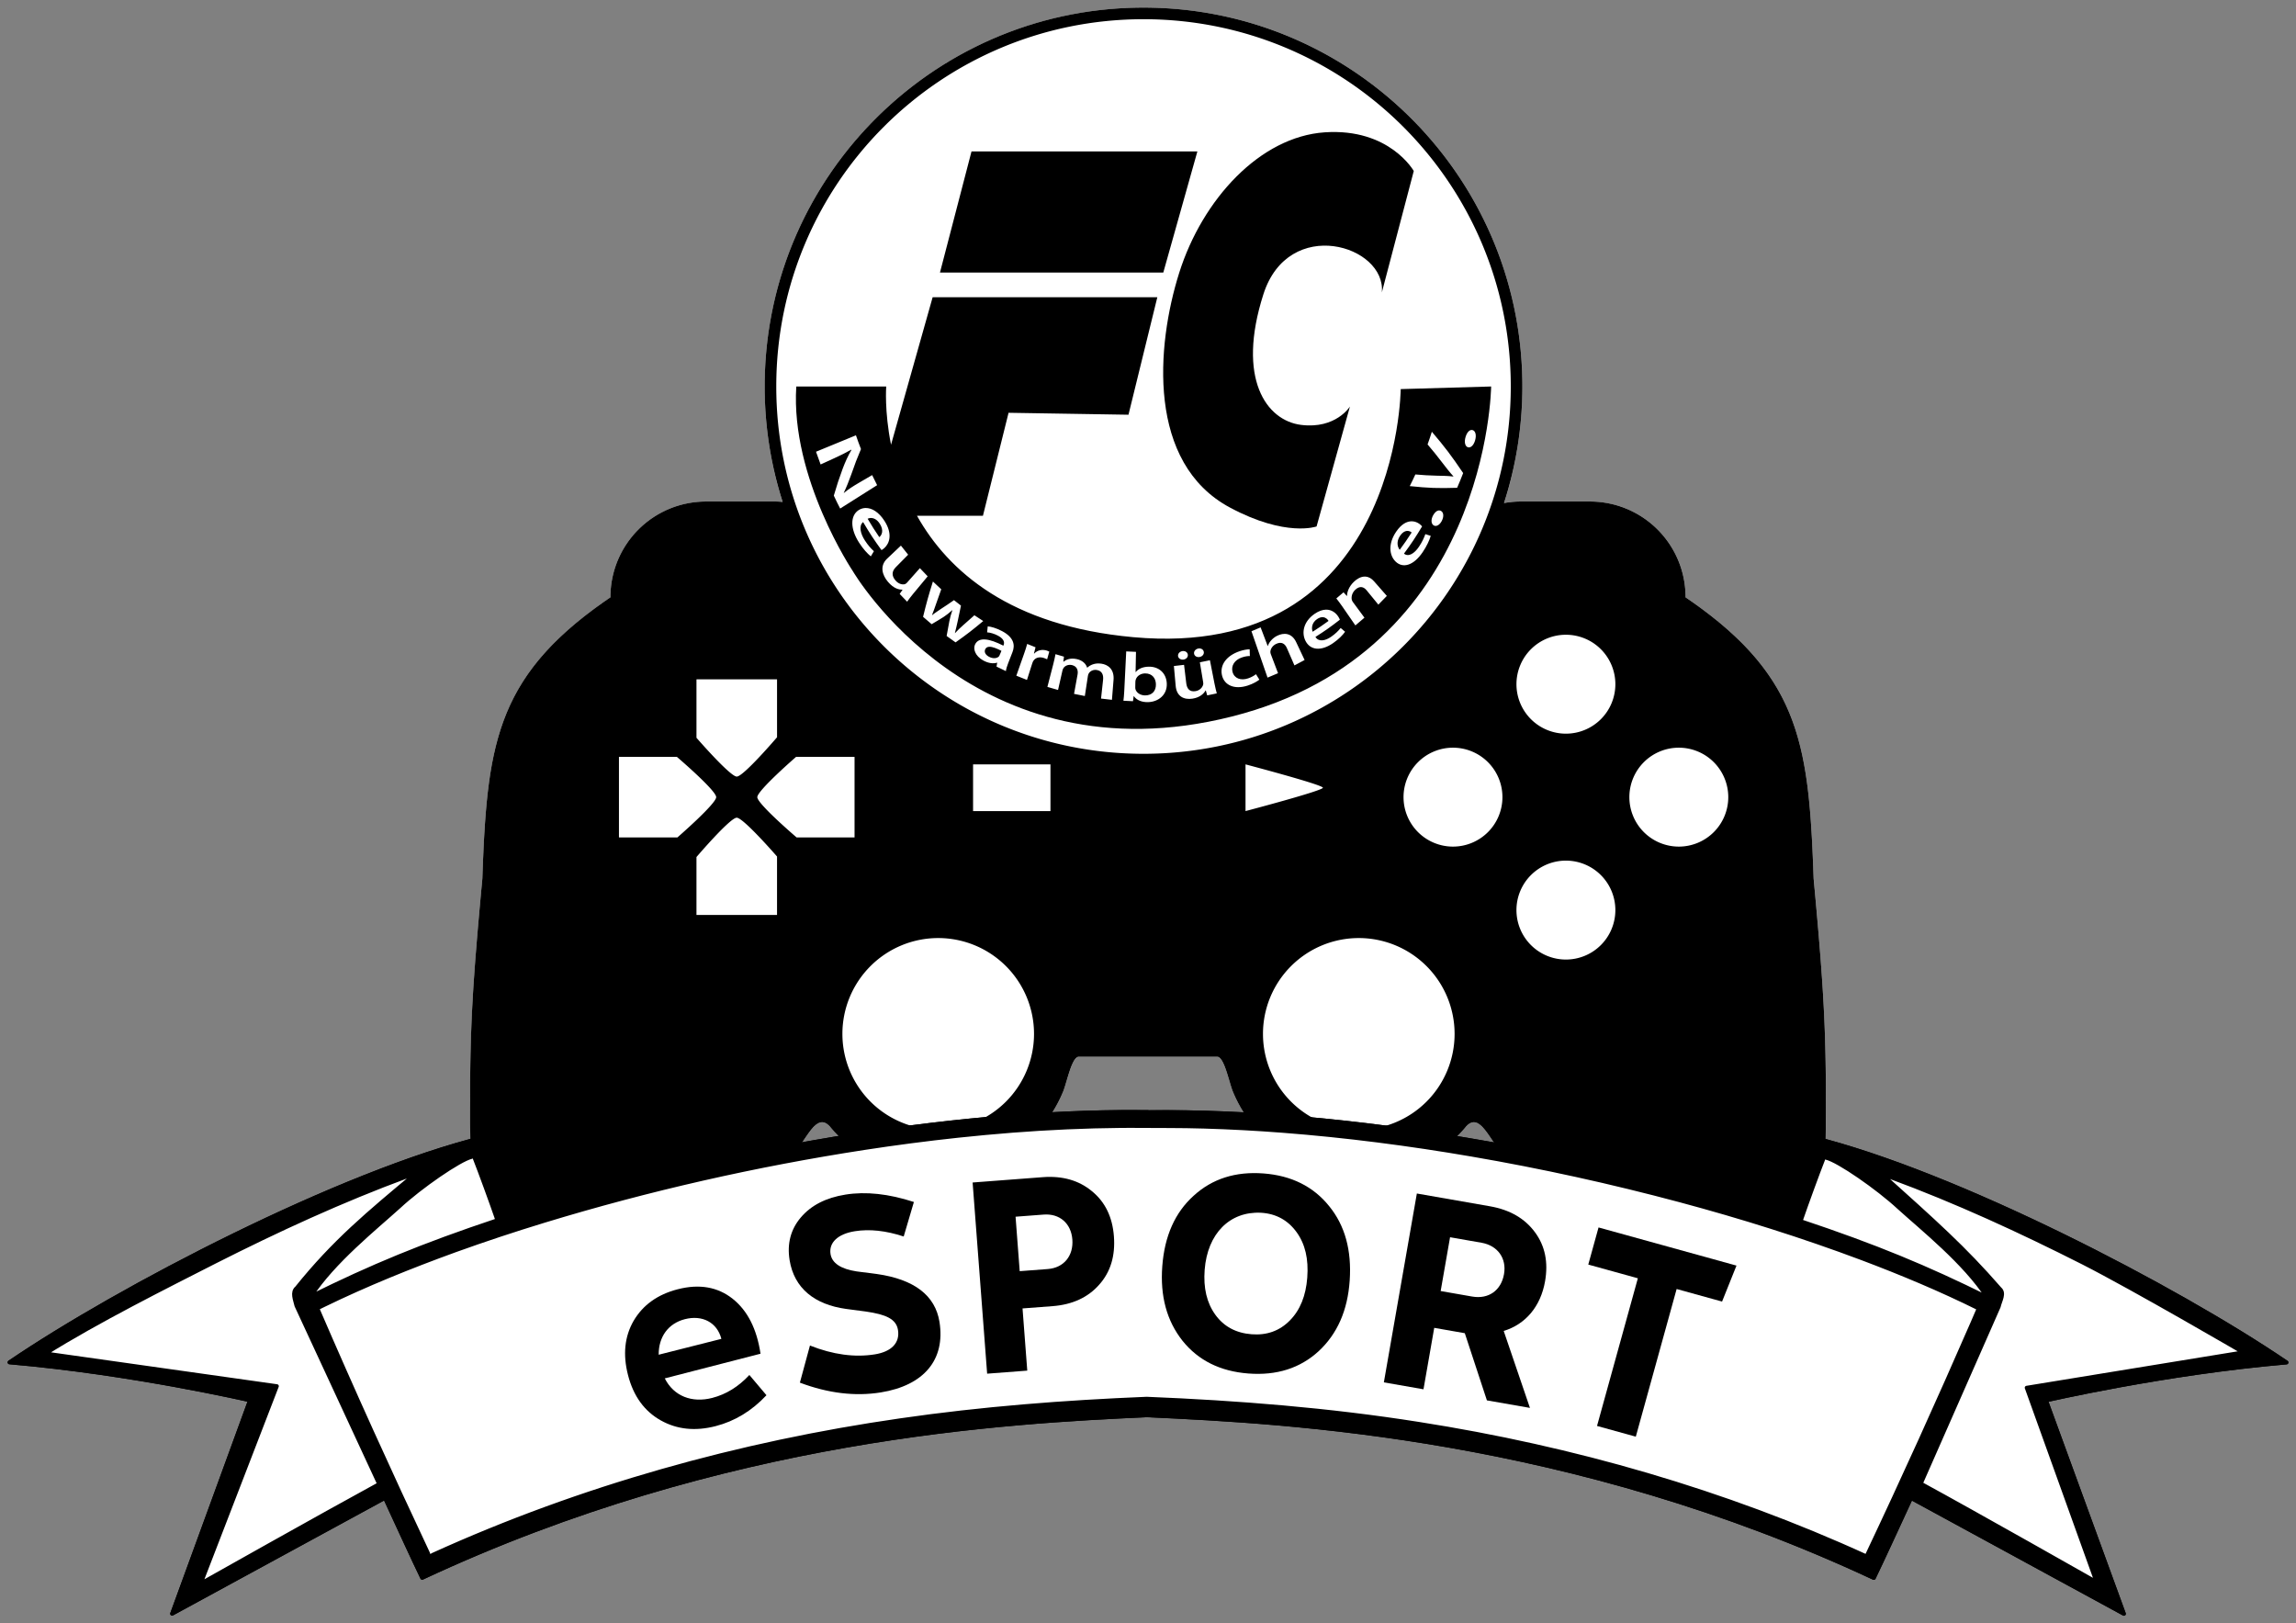
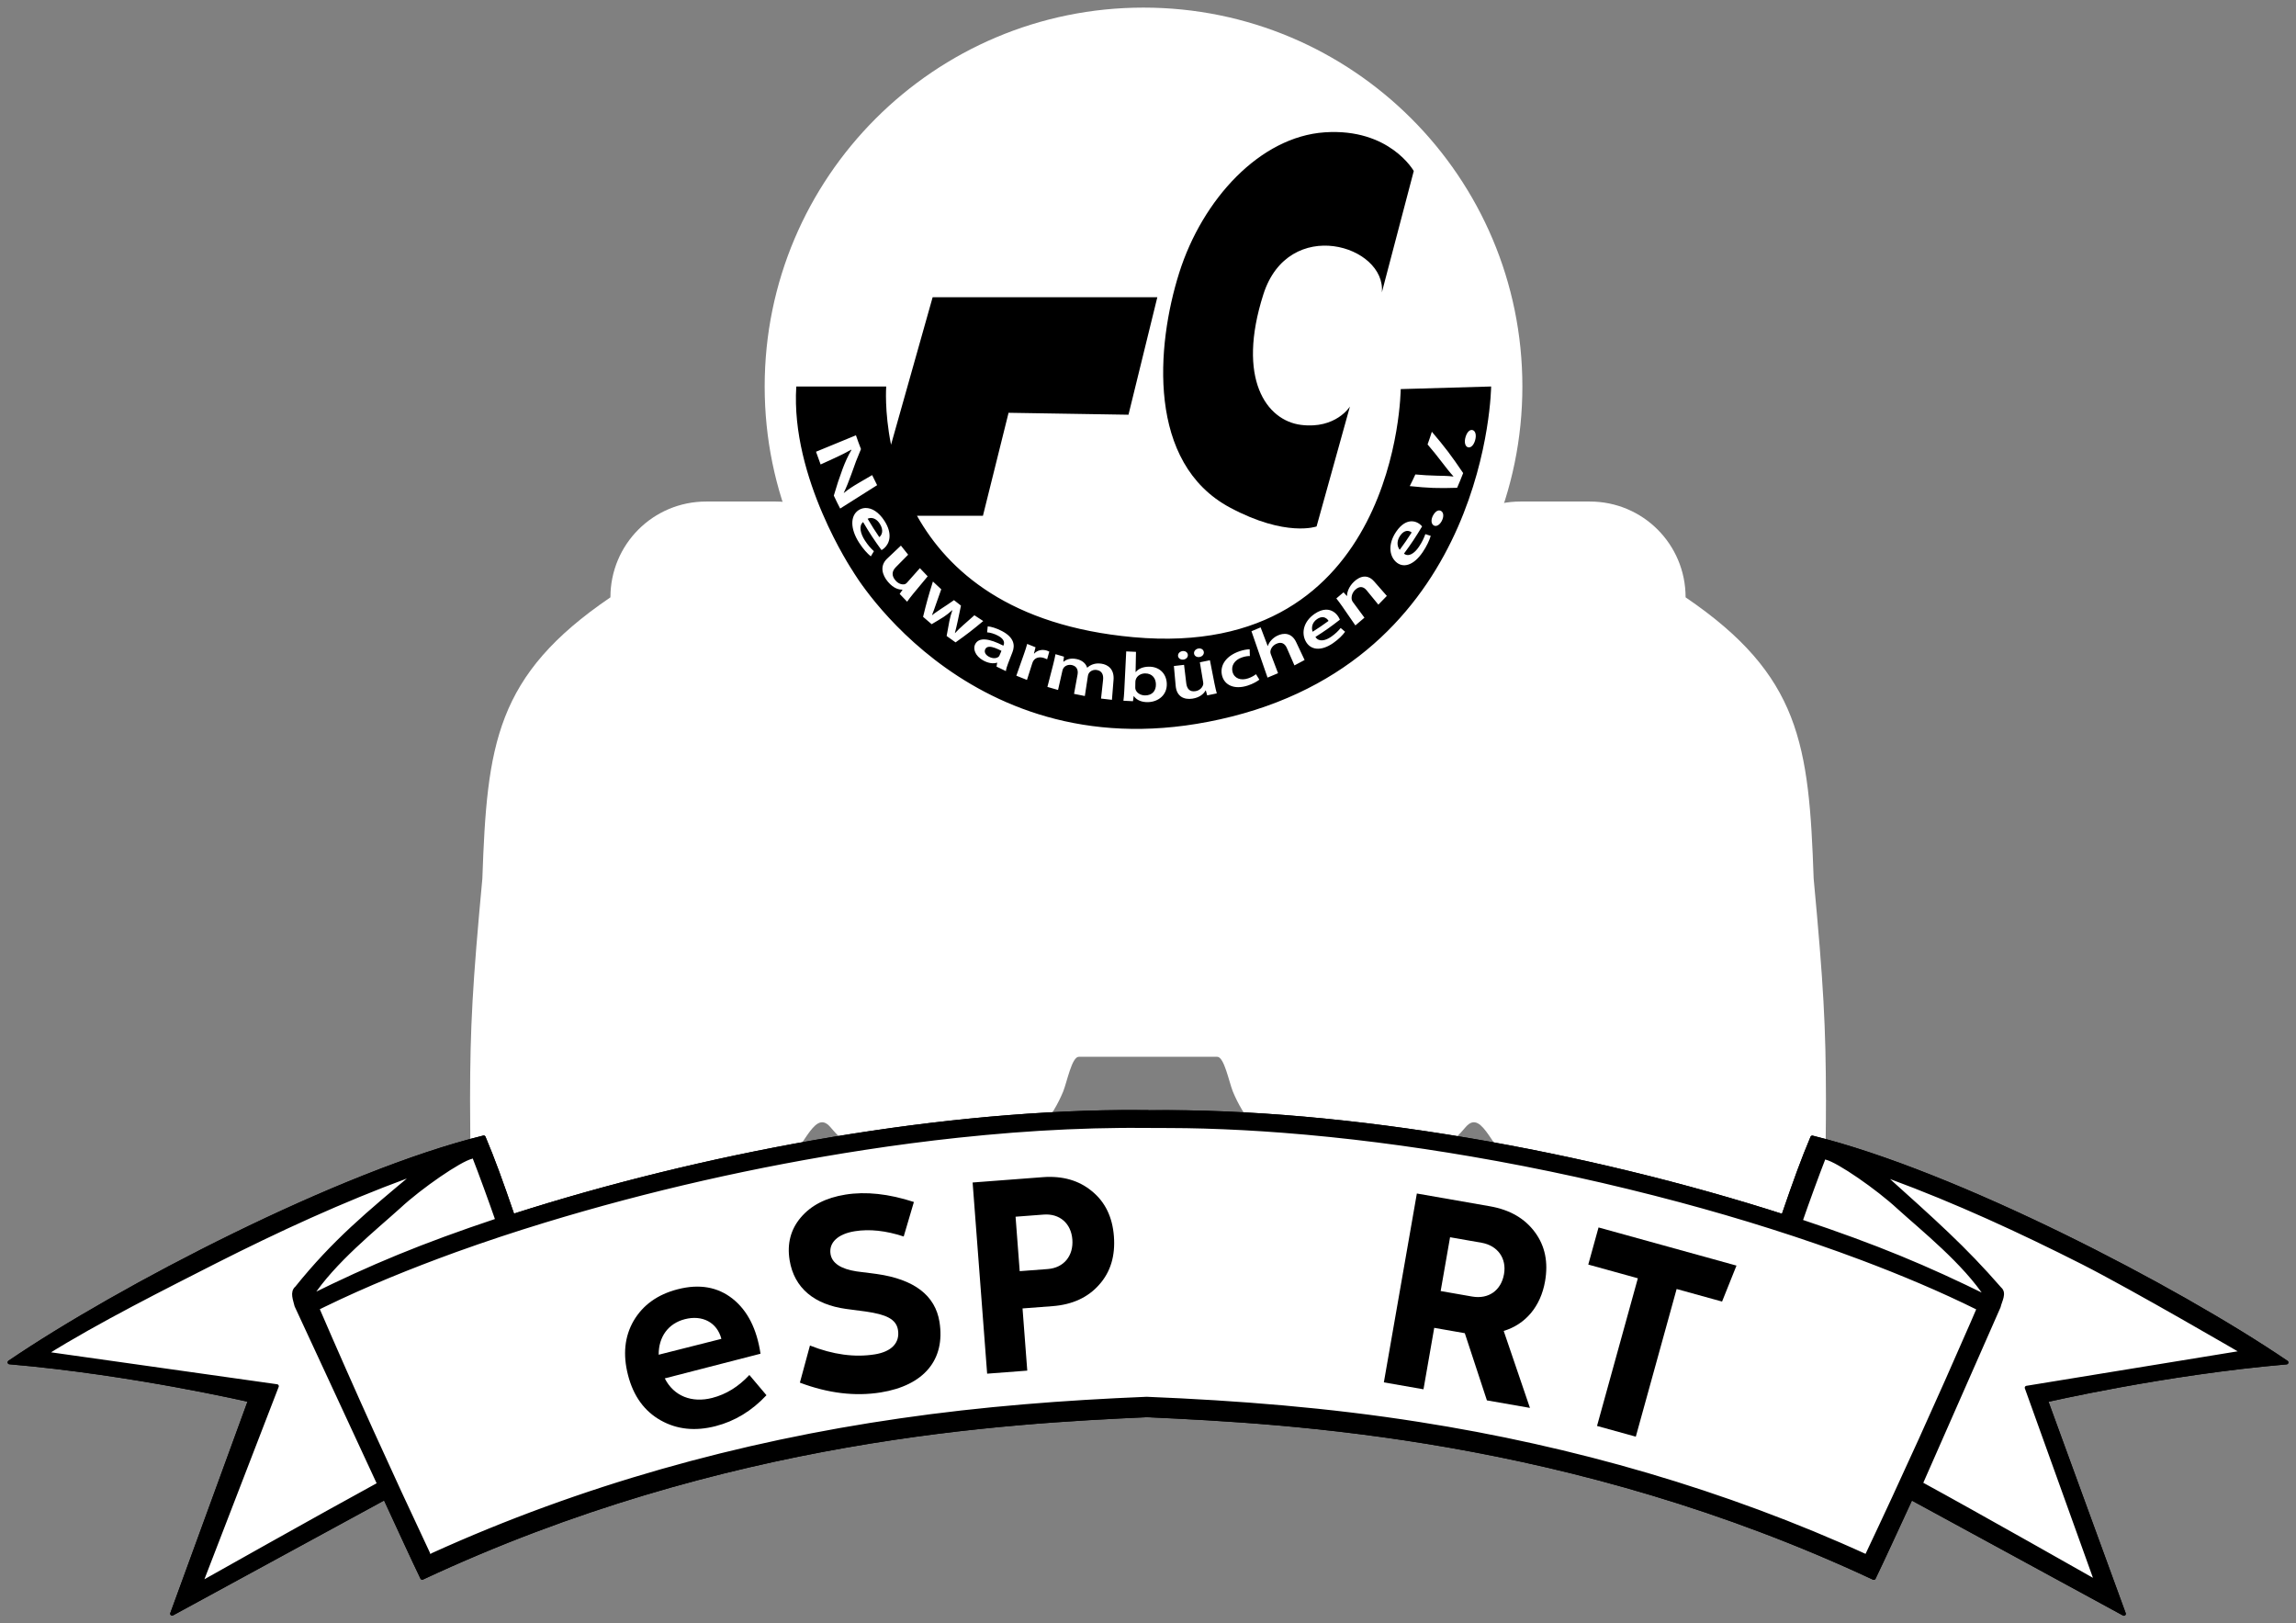
<svg xmlns="http://www.w3.org/2000/svg" version="1.1" viewBox="0 0 604 427.003">
  <rect x="0" y="0" width="604" height="427.003" fill="#808080" stroke="none" />
  <g>
    <path d="m300.821 2c-55.025 0-99.663 44.638-99.663 99.663 0 55.025 44.639 99.665 99.663 99.665s99.665-44.64 99.665-99.665c0-55.025-44.64-99.663-99.665-99.663z" style="-inkscape-stroke:none;color:#000000;fill:#fff" />
    <path d="m185.782 131.92c-13.962 0-25.202 11.24-25.202 25.202-30.22 20.554-32.459 38.667-33.687 73.971-2.594 27.798-3.207 38.911-3.235 58.162 0 14.909 0.335 24.003 1.116 30.202 0.976 7.591 3.737 13.46 8.701 18.567 14.82 13.99 34.683 17.955 51.118 3.987 6.832-5.925 11.797-13.407 20.247-30.501 2.029-4.099 4.523-8.659 7.506-12.934 1.948-2.781 3.771-4.772 6.047-2.164 6.833 8.246 17.023 13.102 27.855 13.119 14.828-0.03 27.95-9.055 33.456-22.468 1.017-2.599 2.274-9.072 4.07-9.087h36.457c1.795 0.015 3.053 6.487 4.07 9.087 5.506 13.412 18.629 22.438 33.456 22.468 10.832-0.017 21.022-4.873 27.854-13.119 2.275-2.608 4.099-0.618 6.047 2.164 2.983 4.275 5.476 8.835 7.506 12.934 8.45 17.094 13.414 24.575 20.247 30.501 16.435 13.968 36.298 10.003 51.118-3.987 4.964-5.107 7.725-10.976 8.701-18.567 0.781-6.199 1.116-15.292 1.116-30.202-0.027-19.251-0.641-30.364-3.235-58.162-1.228-35.304-3.467-53.417-33.687-73.971 0-13.962-11.24-25.202-25.202-25.202h-18.228c-13.962 0-25.202 11.24-25.202 25.202h-145.575c0-13.962-11.24-25.202-25.202-25.202z" style="fill:#fff" />
-     <path d="m300.82 2c-55.025 0-99.662 44.639-99.662 99.664 0 10.585 1.666 20.779 4.727 30.352-0.621-0.045-1.242-0.096-1.875-0.096h-18.229c-13.962 0-25.201 11.241-25.201 25.203-30.22 20.554-32.46 38.667-33.688 73.971-2.594 27.798-3.207 38.911-3.234 58.162 0 14.909 0.334 24.003 1.115 30.201 0.976 7.591 3.737 13.462 8.701 18.568 14.82 13.99 34.682 17.954 51.117 3.986 6.833-5.925 11.796-13.406 20.246-30.5 2.029-4.099 4.523-8.658 7.506-12.934 1.948-2.781 3.772-4.772 6.047-2.164 6.833 8.246 17.024 13.102 27.855 13.119 14.828-0.03 27.949-9.056 33.455-22.469 1.017-2.599 2.275-9.071 4.07-9.086h36.457c1.795 0.015 3.054 6.487 4.07 9.086 5.506 13.412 18.628 22.439 33.455 22.469 10.832-0.017 21.023-4.873 27.855-13.119 2.275-2.608 4.099-0.617 6.047 2.164 2.983 4.275 5.477 8.835 7.506 12.934 8.45 17.094 13.414 24.575 20.246 30.5 16.435 13.968 36.298 10.004 51.117-3.986 4.964-5.107 7.725-10.977 8.701-18.568 0.781-6.199 1.115-15.292 1.115-30.201-0.028-19.251-0.641-30.364-3.234-58.162-1.228-35.304-3.468-53.416-33.688-73.971 0-13.962-11.239-25.203-25.201-25.203h-18.229c-1.481 0-2.923 0.154-4.332 0.396 3.122-9.66 4.828-19.955 4.828-30.652 0-55.025-44.641-99.664-99.666-99.664zm0 3.053c53.375 0 96.613 43.237 96.613 96.611 0 53.375-43.239 96.611-96.613 96.611-53.375 0-96.609-43.237-96.609-96.611 0-53.375 43.235-96.611 96.609-96.611zm-92.295 134.213c0.03 0.074 0.058 0.149 0.088 0.223-0.03-0.074-0.058-0.149-0.088-0.223zm3.193 7.021c0.095 0.189 0.191 0.376 0.287 0.564-0.096-0.188-0.192-0.376-0.287-0.564zm178.062 0.281c-0.074 0.147-0.15 0.293-0.225 0.439 0.075-0.146 0.15-0.293 0.225-0.439zm-170.125 12.881c0.143 0.201 0.283 0.404 0.428 0.604-0.145-0.2-0.284-0.403-0.428-0.604zm162.133 0.277c-0.102 0.142-0.2 0.285-0.303 0.426 0.102-0.141 0.201-0.284 0.303-0.426zm-157.264 6.021c0.124 0.148 0.254 0.291 0.379 0.438-0.125-0.147-0.255-0.29-0.379-0.438zm152.439 0.176c-0.103 0.122-0.21 0.241-0.314 0.363 0.104-0.122 0.211-0.241 0.314-0.363zm34.973 1.039a13.009 13.009 0 0 1 13.012 13.01 13.009 13.009 0 0 1-13.012 13.008 13.009 13.009 0 0 1-13.008-13.008 13.009 13.009 0 0 1 13.008-13.01zm-182.23 4.486c0.07 0.071 0.137 0.146 0.207 0.217-0.07-0.071-0.137-0.145-0.207-0.217zm5.426 5.121c0.252 0.221 0.507 0.439 0.762 0.658-0.255-0.219-0.509-0.437-0.762-0.658zm131.211 0.145c-0.219 0.192-0.439 0.381-0.66 0.57 0.221-0.189 0.441-0.379 0.66-0.57zm-183.076 1.975h10.547 10.598l0.002 15.236s-8.844 10.355-10.6 10.344c-1.755-0.011-10.596-10.207-10.596-10.207v-15.322c0.017-0.016 0.032-0.034 0.049-0.051zm176.766 3.127c-0.03 0.022-0.062 0.042-0.092 0.064 0.03-0.022 0.062-0.042 0.092-0.064zm-112.676 3.93c0.301 0.192 0.599 0.389 0.902 0.578-0.304-0.189-0.601-0.386-0.902-0.578zm106.74 0.121c-0.256 0.162-0.508 0.328-0.766 0.488 0.257-0.16 0.51-0.326 0.766-0.488zm-99.852 3.9c0.352 0.187 0.711 0.362 1.066 0.545-0.355-0.183-0.714-0.358-1.066-0.545zm93.035 0.059c-0.33 0.175-0.665 0.341-0.998 0.512 0.333-0.171 0.668-0.337 0.998-0.512zm-85.943 3.352c0.16 0.069 0.316 0.146 0.477 0.215-0.161-0.068-0.316-0.146-0.477-0.215zm78.652 0.141c-0.061 0.026-0.119 0.056-0.18 0.082 0.061-0.026 0.119-0.056 0.18-0.082zm-71.686 2.549c0.473 0.163 0.946 0.326 1.422 0.482-0.476-0.157-0.949-0.319-1.422-0.482zm64.9 0.045c-0.432 0.148-0.862 0.297-1.297 0.439 0.434-0.143 0.865-0.291 1.297-0.439zm49.029 0.756a13.009 13.009 0 0 1 13.008 13.01 13.009 13.009 0 0 1-13.008 13.008 13.009 13.009 0 0 1-13.01-13.008 13.009 13.009 0 0 1 13.01-13.01zm59.408 0a13.009 13.009 0 0 1 13.01 13.01 13.009 13.009 0 0 1-13.01 13.008 13.009 13.009 0 0 1-13.008-13.008 13.009 13.009 0 0 1 13.008-13.01zm-165.23 1.635c0.287 0.072 0.579 0.131 0.867 0.201-0.288-0.07-0.58-0.129-0.867-0.201zm48.785 0.008c-0.312 0.078-0.629 0.141-0.941 0.217 0.313-0.075 0.63-0.138 0.941-0.217zm-147.135 0.768s10.355 8.844 10.344 10.6c-0.011 1.756-10.207 10.598-10.207 10.598h-15.322c-0.017-0.017-0.034-0.034-0.051-0.051v-10.547-10.598l15.236-0.002zm31.367 0.002h15.322c0.017 0.017 0.036 0.034 0.053 0.051v10.547 10.598h-15.238s-10.355-8.842-10.344-10.598c0.011-1.755 10.207-10.598 10.207-10.598zm74.311 0.76c0.387 0.067 0.77 0.145 1.158 0.207-0.389-0.062-0.771-0.14-1.158-0.207zm34.096 0.01c-0.371 0.064-0.737 0.139-1.109 0.199 0.372-0.06 0.739-0.135 1.109-0.199zm-25.947 1.059c0.531 0.047 1.064 0.082 1.598 0.121-0.533-0.039-1.067-0.074-1.598-0.121zm17.816 0.004c-0.508 0.045-1.019 0.078-1.529 0.115 0.51-0.037 1.021-0.07 1.529-0.115zm-53.721 0.145h20.359v12.285h-20.359v-12.285zm71.672 0s20.346 5.358 20.357 6.143c0.011 0.784-20.357 6.143-20.357 6.143v-12.285zm-133.842 14.029c1.755 0.011 10.598 10.205 10.598 10.205v15.324c-0.017 0.016-0.032 0.034-0.049 0.051h-10.549-10.596v-15.236s8.84-10.355 10.596-10.344zm218.125 11.287a13.009 13.009 0 0 1 13.01 13.01 13.009 13.009 0 0 1-13.01 13.01 13.009 13.009 0 0 1-13.01-13.01 13.009 13.009 0 0 1 13.01-13.01zm-165.125 20.367a25.202 25.202 0 0 1 25.203 25.203 25.202 25.202 0 0 1-25.203 25.203 25.202 25.202 0 0 1-25.203-25.203 25.202 25.202 0 0 1 25.203-25.203zm110.639 0a25.202 25.202 0 0 1 25.203 25.203 25.202 25.202 0 0 1-25.203 25.203 25.202 25.202 0 0 1-25.203-25.203 25.202 25.202 0 0 1 25.203-25.203z" />
    <path d="m245.347 78.181-10.945 38.793c-1.774-8.863-1.267-15.311-1.267-15.311h-23.66c-1.526 24.118 14.883 48.578 14.883 48.578s32.183 55.27 99.728 38.224c67.546-17.046 68.181-86.803 68.181-86.803l-23.787 0.686s-0.498 71.593-70.344 65.255c-32.391-2.939-48.703-17.334-56.9-31.928h17.34l6.742-27.095 31.547 0.509 7.59-30.91zm141.785 34.914c0.01-1.7e-4 0.02-1.8e-4 0.03 0 0.093 2e-3 0.187 0.018 0.281 0.05 0.717 0.245 1.01 1.347 0.588 2.752-0.394 1.316-1.224 2.01-1.931 1.728-0.722-0.288-0.944-1.405-0.561-2.685 0.337-1.125 0.949-1.834 1.592-1.845zm-10.459 0.471c3.47 4.083 5.123 6.265 8.235 10.87-0.611 1.575-0.928 2.349-1.587 3.872-5.062 0.162-7.564 0.066-12.465-0.447 0.608-1.205 0.905-1.818 1.477-3.063 2.212 0.194 3.326 0.26 5.569 0.324 1.558 0.031 2.987 0.042 4.417 0.222 9e-3 -0.021 0.013-0.031 0.022-0.053-1.015-1.104-1.997-2.393-2.989-3.678-1.488-1.936-2.249-2.879-3.805-4.714 0.469-1.314 0.695-1.98 1.126-3.333zm-151.505 0.932c0.509 1.473 0.774 2.198 1.325 3.624-1.089 2.587-1.598 3.916-2.537 6.634-0.623 1.733-1.295 3.422-1.98 4.86 0.01 0.021 0.015 0.031 0.025 0.051 1.208-1.011 2.464-1.805 3.977-2.687 1.381-0.806 2.073-1.209 3.454-2.015 0.511 1.076 0.773 1.606 1.31 2.651-3.889 2.459-5.836 3.69-9.724 6.149-0.686-1.337-1.02-2.017-1.67-3.398 0.856-2.91 1.327-4.336 2.345-7.119 0.644-1.71 1.438-3.473 2.279-4.87-0.022-0.039-0.032-0.059-0.054-0.098-1.288 0.739-2.634 1.418-4.339 2.197-1.481 0.677-2.221 1.016-3.702 1.692-0.5-1.321-0.742-1.991-1.211-3.348 4.199-1.729 6.302-2.593 10.502-4.322zm2.544 19.123c1.621-0.029 3.456 1.036 4.973 3.409 2.186 3.418 1.322 5.911-0.061 7.147-0.298 0.266-0.561 0.43-0.735 0.513-2.033-2.809-3.004-4.282-4.835-7.368-1.177 0.965-0.727 3.003 0.467 4.837 0.862 1.324 1.606 2.129 2.373 2.826-0.326 0.542-0.489 0.814-0.81 1.36-0.907-0.738-2.004-1.922-3.075-3.583-2.417-3.751-2.306-7.105-0.195-8.538 0.478-0.325 1.012-0.522 1.577-0.584 0.106-0.012 0.213-0.018 0.321-0.02zm150.887 0.641c0.185 8.4e-4 0.366 0.054 0.535 0.164 0.649 0.421 0.746 1.505 0.107 2.675-0.599 1.096-1.513 1.51-2.145 1.057-0.646-0.462-0.672-1.55-0.09-2.615 0.445-0.816 1.039-1.284 1.594-1.281zm-149.536 1.986c-0.049 1e-3 -0.097 5e-3 -0.145 9e-3 -0.253 0.025-0.482 0.097-0.672 0.194 1.183 1.993 1.797 2.96 3.066 4.836 0.612-0.476 1.289-1.704 0.139-3.512-0.75-1.178-1.653-1.547-2.388-1.527zm142.25 0.87c0.04-5.6e-4 0.08-2.8e-4 0.12 5.6e-4 0.762 0.017 1.451 0.298 2.007 0.713 0.319 0.238 0.539 0.471 0.665 0.63-1.803 2.996-2.76 4.428-4.767 7.162 1.186 0.969 2.754-0.043 3.943-1.814 0.857-1.278 1.317-2.298 1.682-3.316 0.565 0.188 0.85 0.28 1.417 0.461-0.359 1.182-1.039 2.686-2.116 4.275-2.431 3.583-5.236 4.309-7.114 2.496-1.701-1.643-2.029-4.705 0.158-7.906 1.342-1.963 2.763-2.683 4.005-2.7zm-1.055 2.525c-0.065-5.6e-4 -0.131 3e-3 -0.198 0.01-0.537 0.061-1.147 0.4-1.733 1.254-1.086 1.582-0.676 3.019-0.104 3.707 1.297-1.764 1.926-2.674 3.137-4.552-0.261-0.223-0.649-0.416-1.102-0.42zm-133.255 3.872c0.748 0.974 1.128 1.452 1.901 2.389-1.301 1.317-1.95 1.974-3.25 3.291-0.994 1.006-1.199 2.197-0.073 3.493 0.867 0.998 1.866 1.116 2.418 0.98 0.187-0.047 0.402-0.181 0.566-0.365 1.37-1.543 2.057-2.315 3.426-3.858 0.809 0.878 1.219 1.308 2.05 2.15-1.536 1.849-2.303 2.773-3.836 4.621-0.652 0.786-1.155 1.474-1.568 2.054-0.795-0.801-1.186-1.211-1.962-2.043 0.295-0.432 0.443-0.649 0.739-1.08l-0.054-0.057c-0.769 0.043-2.232-0.232-3.768-2.046s-2.218-4.214-0.207-6.113c1.447-1.366 2.17-2.049 3.616-3.416zm122.046 8.146c0.109 5.6e-4 0.219 7e-3 0.329 0.021 0.703 0.088 1.416 0.457 2.088 1.224 1.346 1.536 2.019 2.303 3.366 3.84-0.88 0.936-1.326 1.396-2.232 2.293-1.236-1.508-1.855-2.263-3.092-3.769-0.787-0.959-1.819-1.235-2.986-0.139-0.853 0.801-1.062 1.85-0.924 2.574 0.038 0.201 0.157 0.453 0.305 0.653 1.214 1.644 1.822 2.466 3.037 4.111-0.942 0.835-1.42 1.243-2.384 2.038-1.387-2.01-2.083-3.015-3.471-5.026-0.568-0.823-1.08-1.483-1.542-2.071 0.766-0.63 1.143-0.953 1.893-1.61 0.349 0.383 0.524 0.575 0.874 0.957 0.021-0.018 0.033-0.027 0.053-0.046-0.01-0.89 0.427-2.357 1.797-3.677 0.814-0.784 1.833-1.378 2.889-1.373zm-113.628 1.298c0.866 0.84 1.305 1.249 2.193 2.047-0.579 1.575-0.859 2.366-1.404 3.962-0.316 0.943-0.655 1.888-1.025 2.803 0.015 0.014 0.024 0.019 0.039 0.032 0.735-0.603 1.59-1.128 2.338-1.654 1.378-0.894 2.058-1.352 3.401-2.29 0.729 0.588 1.096 0.875 1.837 1.438-0.369 1.646-0.543 2.475-0.869 4.141-0.237 1.084-0.466 2.081-0.727 3.054 0.016 0.011 0.025 0.018 0.042 0.03 0.625-0.713 1.346-1.357 2.116-2.058 1.204-1.036 1.798-1.562 2.97-2.63 0.922 0.626 1.388 0.93 2.325 1.52-2.81 2.349-4.268 3.475-7.279 5.614-0.949-0.656-1.419-0.993-2.352-1.684 0.266-1.555 0.409-2.329 0.713-3.867 0.195-0.991 0.429-1.846 0.794-2.89-0.015-0.012-0.023-0.017-0.038-0.029-0.789 0.733-1.487 1.265-2.23 1.76-1.257 0.79-1.894 1.176-3.182 1.926-0.911-0.758-1.36-1.146-2.252-1.939 0.923-3.776 1.441-5.635 2.589-9.285zm103.411 7.402c1.455-0.02 2.554 0.804 3.208 1.806 0.225 0.344 0.363 0.644 0.432 0.839-2.502 1.944-3.79 2.85-6.424 4.528 0.814 1.355 2.55 1.065 4.148-0.053 1.152-0.805 1.864-1.534 2.489-2.299 0.465 0.4 0.698 0.598 1.167 0.994-0.663 0.913-1.714 1.987-3.158 2.986-3.257 2.254-6.055 1.813-7.264-0.59-1.095-2.177-0.512-5.111 2.415-7.12 1.112-0.763 2.113-1.079 2.987-1.091zm-0.904 1.978c-0.419-7e-3 -0.907 0.134-1.458 0.51-1.45 0.991-1.485 2.466-1.156 3.322 1.7-1.085 2.538-1.654 4.185-2.851-0.251-0.439-0.76-0.931-1.488-0.978-0.027-2e-3 -0.055-3e-3 -0.083-3e-3zm-88.089 2.416c0.885 0.072 2.283 0.456 3.817 1.275 3.107 1.659 3.398 3.685 2.697 5.489-0.458 1.181-0.688 1.769-1.147 2.949-0.288 0.742-0.527 1.488-0.589 2.055-0.994-0.457-1.487-0.694-2.47-1.185 0.071-0.399 0.108-0.6 0.18-0.998-0.027-0.013-0.04-0.019-0.066-0.033-0.901 0.313-2.226 0.182-3.621-0.592-2.136-1.187-2.723-3.067-2.117-4.248 0.999-1.949 3.685-1.546 7.424 0.366l0.057-0.133c0.225-0.532 0.325-1.524-1.414-2.466-0.97-0.526-2.087-0.856-2.915-0.908 0.063-0.63 0.095-0.943 0.164-1.571zm71.787 0.268c0.746 1.962 1.12 2.943 1.865 4.905 0.016-8e-3 0.024-0.011 0.041-0.018 0.16-0.527 0.478-1.042 0.887-1.496 0.414-0.459 0.942-0.881 1.562-1.187 1.663-0.819 3.797-0.864 5.002 1.686 0.887 1.876 1.329 2.816 2.215 4.693-1.062 0.588-1.597 0.871-2.674 1.419-0.793-1.82-1.191-2.729-1.984-4.549-0.507-1.162-1.422-1.778-2.817-1.114-0.985 0.469-1.486 1.327-1.534 2.08-0.015 0.223 0.053 0.453 0.138 0.674 0.754 1.982 1.13 2.974 1.884 4.957-1.099 0.485-1.651 0.72-2.764 1.165-1.691-4.881-2.54-7.32-4.23-12.201 0.969-0.388 1.451-0.592 2.409-1.015zm-61.409 4.35c0.875 0.368 1.314 0.544 2.196 0.885-0.165 0.651-0.248 0.977-0.412 1.629 0.025 0.01 0.039 0.015 0.064 0.025 0.888-0.979 2.26-1.146 3.371-0.767 0.252 0.086 0.393 0.151 0.594 0.256-0.225 0.806-0.338 1.209-0.563 2.015-0.227-0.113-0.458-0.21-0.779-0.32-1.243-0.427-2.328-0.114-2.862 0.763-0.105 0.172-0.198 0.39-0.271 0.615-0.558 1.75-0.837 2.625-1.395 4.375-1.124-0.427-1.685-0.65-2.798-1.116 0.797-2.255 1.195-3.382 1.991-5.639 0.398-1.129 0.666-1.958 0.863-2.719zm-9.915 0.752c-0.507 6e-3 -0.902 0.191-1.116 0.642-0.37 0.78 0.122 1.518 0.962 1.972 1.078 0.583 2.075 0.437 2.574-0.014 0.127-0.115 0.191-0.268 0.254-0.417 0.189-0.445 0.282-0.667 0.471-1.112-1.145-0.591-2.3-1.08-3.145-1.071zm55.191 0.432c0.085-2e-3 0.167 4e-3 0.247 0.016 0.477 0.074 0.849 0.394 0.938 0.88 0.109 0.594-0.328 1.209-1.07 1.35-0.018 3e-3 -0.026 5e-3 -0.043 9e-3 -0.722 0.137-1.355-0.275-1.446-0.873-0.097-0.633 0.39-1.216 1.115-1.354 0.088-0.017 0.175-0.026 0.26-0.028zm13.252 0.223c0.024 0.713 0.033 1.069 0.05 1.784-0.479-0.019-1.141 0.046-2.078 0.361-2.002 0.672-2.889 2.237-2.483 3.797 0.457 1.753 2.193 2.354 4.092 1.716 0.949-0.319 1.6-0.727 2.081-1.098 0.354 0.575 0.531 0.861 0.888 1.434-0.524 0.427-1.62 1.079-3.027 1.542-3.505 1.152-6.223-0.05-6.82-2.743-0.577-2.604 1.12-5.1 4.695-6.297 0.941-0.315 1.952-0.486 2.601-0.495zm-17.457 0.461c0.021-1.3e-4 0.041 2.7e-4 0.062 1e-3 0.578 0.021 1.051 0.39 1.128 0.962 0.079 0.598-0.386 1.189-1.156 1.292-0.749 0.099-1.358-0.346-1.421-0.947-0.066-0.637 0.446-1.193 1.196-1.294 0.065-9e-3 0.128-0.013 0.191-0.014zm-15.021 0.102c1.028 0.063 1.543 0.087 2.571 0.116-0.043 2.124-0.063 3.186-0.107 5.31 0.018 8.4e-4 0.026-2.2e-4 0.045 5.6e-4 0.682-0.843 1.841-1.384 3.434-1.408 2.598-0.041 4.559 1.627 4.724 4.321 0.196 3.186-2.348 4.978-4.993 5.006-1.515 0.016-2.865-0.453-3.669-1.577-0.019-8.4e-4 -0.028 2.2e-4 -0.047-5.6e-4 -0.07 0.533-0.104 0.8-0.175 1.333-1.008-0.034-1.511-0.06-2.518-0.123 0.079-0.601 0.172-1.584 0.217-2.498 0.207-4.192 0.311-6.288 0.518-10.48zm-18.605 0.731c0.89 0.273 1.335 0.403 2.231 0.65-0.067 0.525-0.101 0.787-0.168 1.312 0.026 7e-3 0.039 0.011 0.065 0.018 0.653-0.54 1.764-1.078 3.544-0.671 1.372 0.314 2.339 1.169 2.646 2.23 0.018 3e-3 0.026 5e-3 0.044 8e-3 0.45-0.417 0.95-0.694 1.456-0.869 0.652-0.227 1.352-0.31 2.241-0.183 1.735 0.249 3.44 1.43 3.211 4.276-0.169 2.094-0.253 3.14-0.421 5.234-1.149-0.112-1.722-0.18-2.867-0.331 0.214-1.956 0.32-2.935 0.533-4.891 0.161-1.473-0.365-2.419-1.668-2.623-0.928-0.144-1.691 0.275-2.073 0.855-0.12 0.181-0.208 0.463-0.247 0.716-0.322 2.11-0.484 3.164-0.806 5.274-1.139-0.208-1.707-0.321-2.841-0.567 0.369-2.026 0.554-3.04 0.923-5.066 0.223-1.221-0.215-2.203-1.459-2.503-1.004-0.243-1.845 0.221-2.214 0.733-0.142 0.197-0.24 0.444-0.297 0.692-0.465 2.048-0.698 3.072-1.163 5.12-1.123-0.303-1.683-0.463-2.798-0.805 0.623-2.41 0.933-3.617 1.555-6.029 0.254-0.987 0.426-1.828 0.575-2.581zm40.627 1.593c0.479 2.447 0.719 3.67 1.198 6.117 0.205 1.04 0.419 1.893 0.608 2.6-1.006 0.226-1.51 0.331-2.521 0.525-0.147-0.516-0.222-0.774-0.367-1.29-0.028 5e-3 -0.041 8e-3 -0.068 0.013-0.388 0.707-1.38 1.837-3.477 2.144-2.097 0.306-4.123-0.472-4.383-3.372-0.187-2.087-0.281-3.131-0.468-5.217 1.072-0.106 1.607-0.168 2.676-0.31 0.23 1.926 0.345 2.891 0.574 4.818 0.175 1.473 0.901 2.346 2.42 2.105 1.168-0.185 1.789-0.989 1.994-1.569 0.069-0.194 0.09-0.462 0.048-0.716-0.352-2.122-0.529-3.183-0.881-5.304 1.062-0.199 1.59-0.308 2.646-0.544zm-17.05 3.463c-1.113 4e-3 -2.158 0.646-2.458 1.62-0.05 0.162-0.098 0.362-0.103 0.582-0.011 0.578-0.017 0.869-0.028 1.447-4e-3 0.183 0.014 0.372 0.059 0.533 0.26 0.91 1.294 1.607 2.546 1.604 1.82-5e-3 2.89-1.174 2.824-2.986-0.057-1.575-1.015-2.807-2.84-2.801z" style="stroke-width:.763" />
-     <polygon transform="matrix(.763 0 0 .763 -16.82 -52.798)" points="346.125 163.155 357 121.405 434.875 121.405 423.125 163.155" />
    <path d="m363.52 76.909 8.395-31.928s-6.361-11.321-23.406-10.176-32.183 17.617-38.289 36.92-8.492 50.113 13.356 61.789c14.756 7.886 22.77 4.961 22.77 4.961l8.777-31.546s-3.689 5.978-12.848 4.833c-9.159-1.145-17.005-12.19-9.922-34.345 6.63-20.734 32.31-12.847 31.165-0.508z" style="stroke-width:.763" />
-     <path d="m236.904 148.286 2.48 2.671s1.049-1.622 0.334-2.671-2.577-0.286-2.815 0z" style="stroke-width:.763" />
    <path d="m294.93 292.482c-51.23 0.409-110.961 11.606-160.021 27.352-3.257-9.472-5.173-14.757-7.659-20.658-37.763 9.287-95.806 39.497-124.746 59.165 32.273 2.775 63.264 9.981 63.264 9.981l-20.495 56.134 55.997-30.477c3.614 7.818 7.645 16.609 9.795 21.036 79.927-37.359 153.908-41.044 190.934-42.769v0.031c37.025 1.725 111.005 5.41 190.932 42.769 2.15-4.428 6.183-13.221 9.797-21.04l55.997 30.481-20.495-56.136s30.991-7.204 63.264-9.979c-28.94-19.667-86.983-49.879-124.746-59.167-2.487 5.904-4.403 11.193-7.663 20.674 6e-4 0 1e-3 0 2e-3 0.01-51.339-16.481-114.344-27.992-167.088-27.36v-0.029c-2.337-0.028-4.693-0.033-7.068-0.014zm230.791 50.121h2e-3l-0.045 0.099c0.013-0.03 0.03-0.069 0.043-0.099z" style="fill:#fff;stroke-linejoin:round;stroke-width:1.008px;stroke:#000" />
    <path d="m298.481 292.483c-1.178-2e-3 -2.361 3.1e-4 -3.548 0.01-51.231 0.409-110.963 11.606-160.023 27.352-3.257-9.471-5.171-14.757-7.657-20.658-37.763 9.287-95.806 39.497-124.746 59.165 32.273 2.775 63.264 9.979 63.264 9.979l-20.495 56.136 55.997-30.479c3.614 7.818 7.645 16.611 9.795 21.038 79.927-37.359 153.908-41.044 190.934-42.769v0.031c37.025 1.725 111.005 5.41 190.932 42.769 2.15-4.427 6.182-13.22 9.795-21.038l55.997 30.479-20.493-56.136s30.991-7.206 63.264-9.981c-28.94-19.667-86.983-49.877-124.746-59.165-2.487 5.904-4.403 11.191-7.663 20.672 7.9e-4 3e-3 9.7e-4 5e-3 2e-3 8e-3 -51.339-16.482-114.344-27.992-167.088-27.36v-0.029c-1.168-0.014-2.342-0.021-3.52-0.024zm-0.307 3.688c6.173 0.055 12.441-0.016 18.553 0.177 6.923 0.204 13.763 0.571 20.676 1.103 16.621 1.277 33.345 3.444 49.763 6.265 18.428 3.156 36.754 7.2 54.772 12.018 16.188 4.334 32.299 9.396 47.926 15.263 10.41 3.925 20.688 8.226 30.658 13.17-0.53 1.233-1.057 2.467-1.593 3.698-8.995 20.648-18.276 41.171-27.921 61.523-37.371-17.079-77.218-28.516-117.782-34.868-23.683-3.74-47.62-5.643-71.565-6.61-21.679 0.882-43.349 2.552-64.829 5.669-42.362 6.091-84.02 17.694-123.019 35.403-0.617 0.457-1.035 0.367-1.203-0.413-10.044-21.325-19.8-42.789-29.128-64.437 0.557-0.273 1.113-0.546 1.67-0.819 11.209-5.456 22.88-10.163 34.531-14.397 7.725-2.784 15.523-5.367 23.377-7.762 27.574-8.405 55.763-14.785 84.253-19.17 8.154-1.252 16.515-2.349 24.716-3.225 4.746-0.512 9.583-0.946 14.289-1.321 9.574-0.738 19.067-1.171 28.67-1.262 1.062-1e-3 2.125-0.01 3.188-6e-3zm-173.578 7.758c1.886 4.815 4.549 12.146 6.244 17.031-19.874 6.643-33.144 12.169-49.109 20.064 5.949-9.186 17.129-18.084 23.273-23.661 5.552-5.155 15.905-12.315 19.061-13.048 0.177-0.129 0.354-0.257 0.532-0.386zm355.328 0.244c0.177 0.129 0.354 0.257 0.532 0.386 3.156 0.733 13.507 7.896 19.059 13.05 6.144 5.577 17.325 14.475 23.275 23.661-15.965-7.895-29.235-13.42-49.109-20.064 1.694-4.885 4.358-12.218 6.243-17.033zm-370.363 4.363c-12.82 10.688-21.659 18.011-31.486 30.221-1.361 1.135-0.454 3.106-0.097 4.688l21.757 46.923c-14.546 7.918-46.932 26.158-46.932 26.158l20.041-51.918-60.86-8.595c13.611-8.555 32.253-17.849 44.541-24.122 16.519-8.361 33.37-16.123 50.749-22.533 0.763-0.274 1.525-0.549 2.288-0.823zm385.398 0.246c0.763 0.274 1.525 0.549 2.288 0.823 17.379 6.41 34.231 14.171 50.749 22.533 13.401 6.818 42.135 23.58 42.135 23.58l-56.985 9.301 18.373 51.11s-31.666-17.966-46.212-25.884l20.497-46.554c0.357-1.582 1.631-3.553 0.27-4.688-9.43-10.832-16.979-17.504-31.115-30.221z" style="stroke-linejoin:round;stroke-width:1.008px;stroke:#000" />
    <path d="m178.288 339.121c-5.345 1.377-9.157 4.155-11.603 8.299-2.373 4.125-2.87 8.859-1.475 14.277 1.434 5.564 4.323 9.505 8.613 11.913 4.29 2.408 9.098 2.887 14.443 1.51 5.052-1.302 9.507-4.011 13.365-8.128l-4.494-5.322c-2.875 3.083-6.107 5.087-9.768 6.03-5.345 1.377-10.107-0.441-12.488-5.137l25.186-6.489c-0.963-6.466-3.382-11.309-7.31-14.434-3.928-3.126-8.757-3.99-14.468-2.518zm-5.011 17.219c-0.034-4.676 2.49-8.215 6.883-9.347 4.613-1.188 8.497 0.856 9.61 5.176z" style="stroke-width:1.008" />
    <path d="m231.66 366.262c11.423-1.827 17.073-8.627 15.485-18.556-1.111-6.943-6.614-11.193-16.487-12.6l-5.316-0.681c-4.16-0.636-6.474-2.18-6.856-4.569-0.478-2.986 1.911-5.283 6.391-5.999 3.882-0.621 8.168-0.158 12.856 1.389l2.682-9.081c-6.624-2.156-12.623-2.805-17.998-1.945-5.151 0.824-9.043 2.825-11.748 6.014-2.643 3.103-3.65 6.862-2.957 11.193 1.194 7.466 6.623 11.727 14.844 12.863l5.241 0.693c5.253 0.768 7.967 1.941 8.433 4.853 0.537 3.36-1.69 5.707-6.095 6.411-5.301 0.848-11.013 0.077-17.064-2.324l-2.649 9.765c7.415 2.795 14.519 3.65 21.239 2.575z" style="stroke-width:1.008" />
    <path d="m255.863 311.04 3.82 50.285 10.555-0.802-1.243-16.36 7.916-0.601c5.202-0.395 9.303-2.299 12.235-5.631 3.007-3.337 4.275-7.604 3.886-12.73-0.384-5.051-2.276-9.002-5.753-11.847-3.401-2.85-7.743-4.113-12.945-3.718zm12.387 23.323-1.088-14.324 7.388-0.561c4.222-0.321 7.229 2.332 7.55 6.554 0.326 4.297-2.24 7.449-6.461 7.77z" style="stroke-width:1.008" />
-     <path d="m328.398 361.281c7.463 0.57 13.603-1.388 18.495-5.867 4.897-4.555 7.642-10.715 8.171-18.636 0.529-7.921-1.249-14.427-5.41-19.521-4.155-5.17-9.926-8.037-17.239-8.596-7.388-0.564-13.528 1.394-18.419 5.873-4.886 4.404-7.631 10.564-8.235 18.48s1.174 14.421 5.323 19.666c4.155 5.17 9.926 8.037 17.314 8.601zm0.864-10.322c-4.071-0.311-7.279-1.996-9.542-5.126-2.263-3.13-3.176-7.067-2.813-11.816 0.731-9.574 6.637-15.417 14.796-15.022 4.001 0.23 7.128 1.985 9.391 5.115 2.263 3.13 3.176 7.067 2.802 11.967-0.363 4.749-1.862 8.502-4.575 11.252-2.712 2.75-6.063 3.935-10.059 3.63z" style="stroke-width:1.008" />
    <path d="m374.472 365.433 2.824-16.162 8.044 1.406 5.815 17.672 11.321 1.978-6.902-20.241c5.757-1.757 9.721-6.437 10.879-13.066 0.872-4.99 0.011-9.285-2.658-12.898-2.669-3.613-6.566-5.906-11.854-6.83l-19.215-3.358-8.681 49.677zm6.989-39.995 8.267 1.445c4.245 0.742 6.655 4.08 5.927 8.25-0.742 4.245-4.005 6.668-8.399 5.901l-8.267-1.445z" style="stroke-width:1.008" />
    <path d="m420.522 322.863-2.701 9.765 13.044 3.607-10.742 38.841 10.202 2.821 10.742-38.841 11.951 3.305 3.794-9.463z" style="stroke-width:1.008" />
  </g>
</svg>